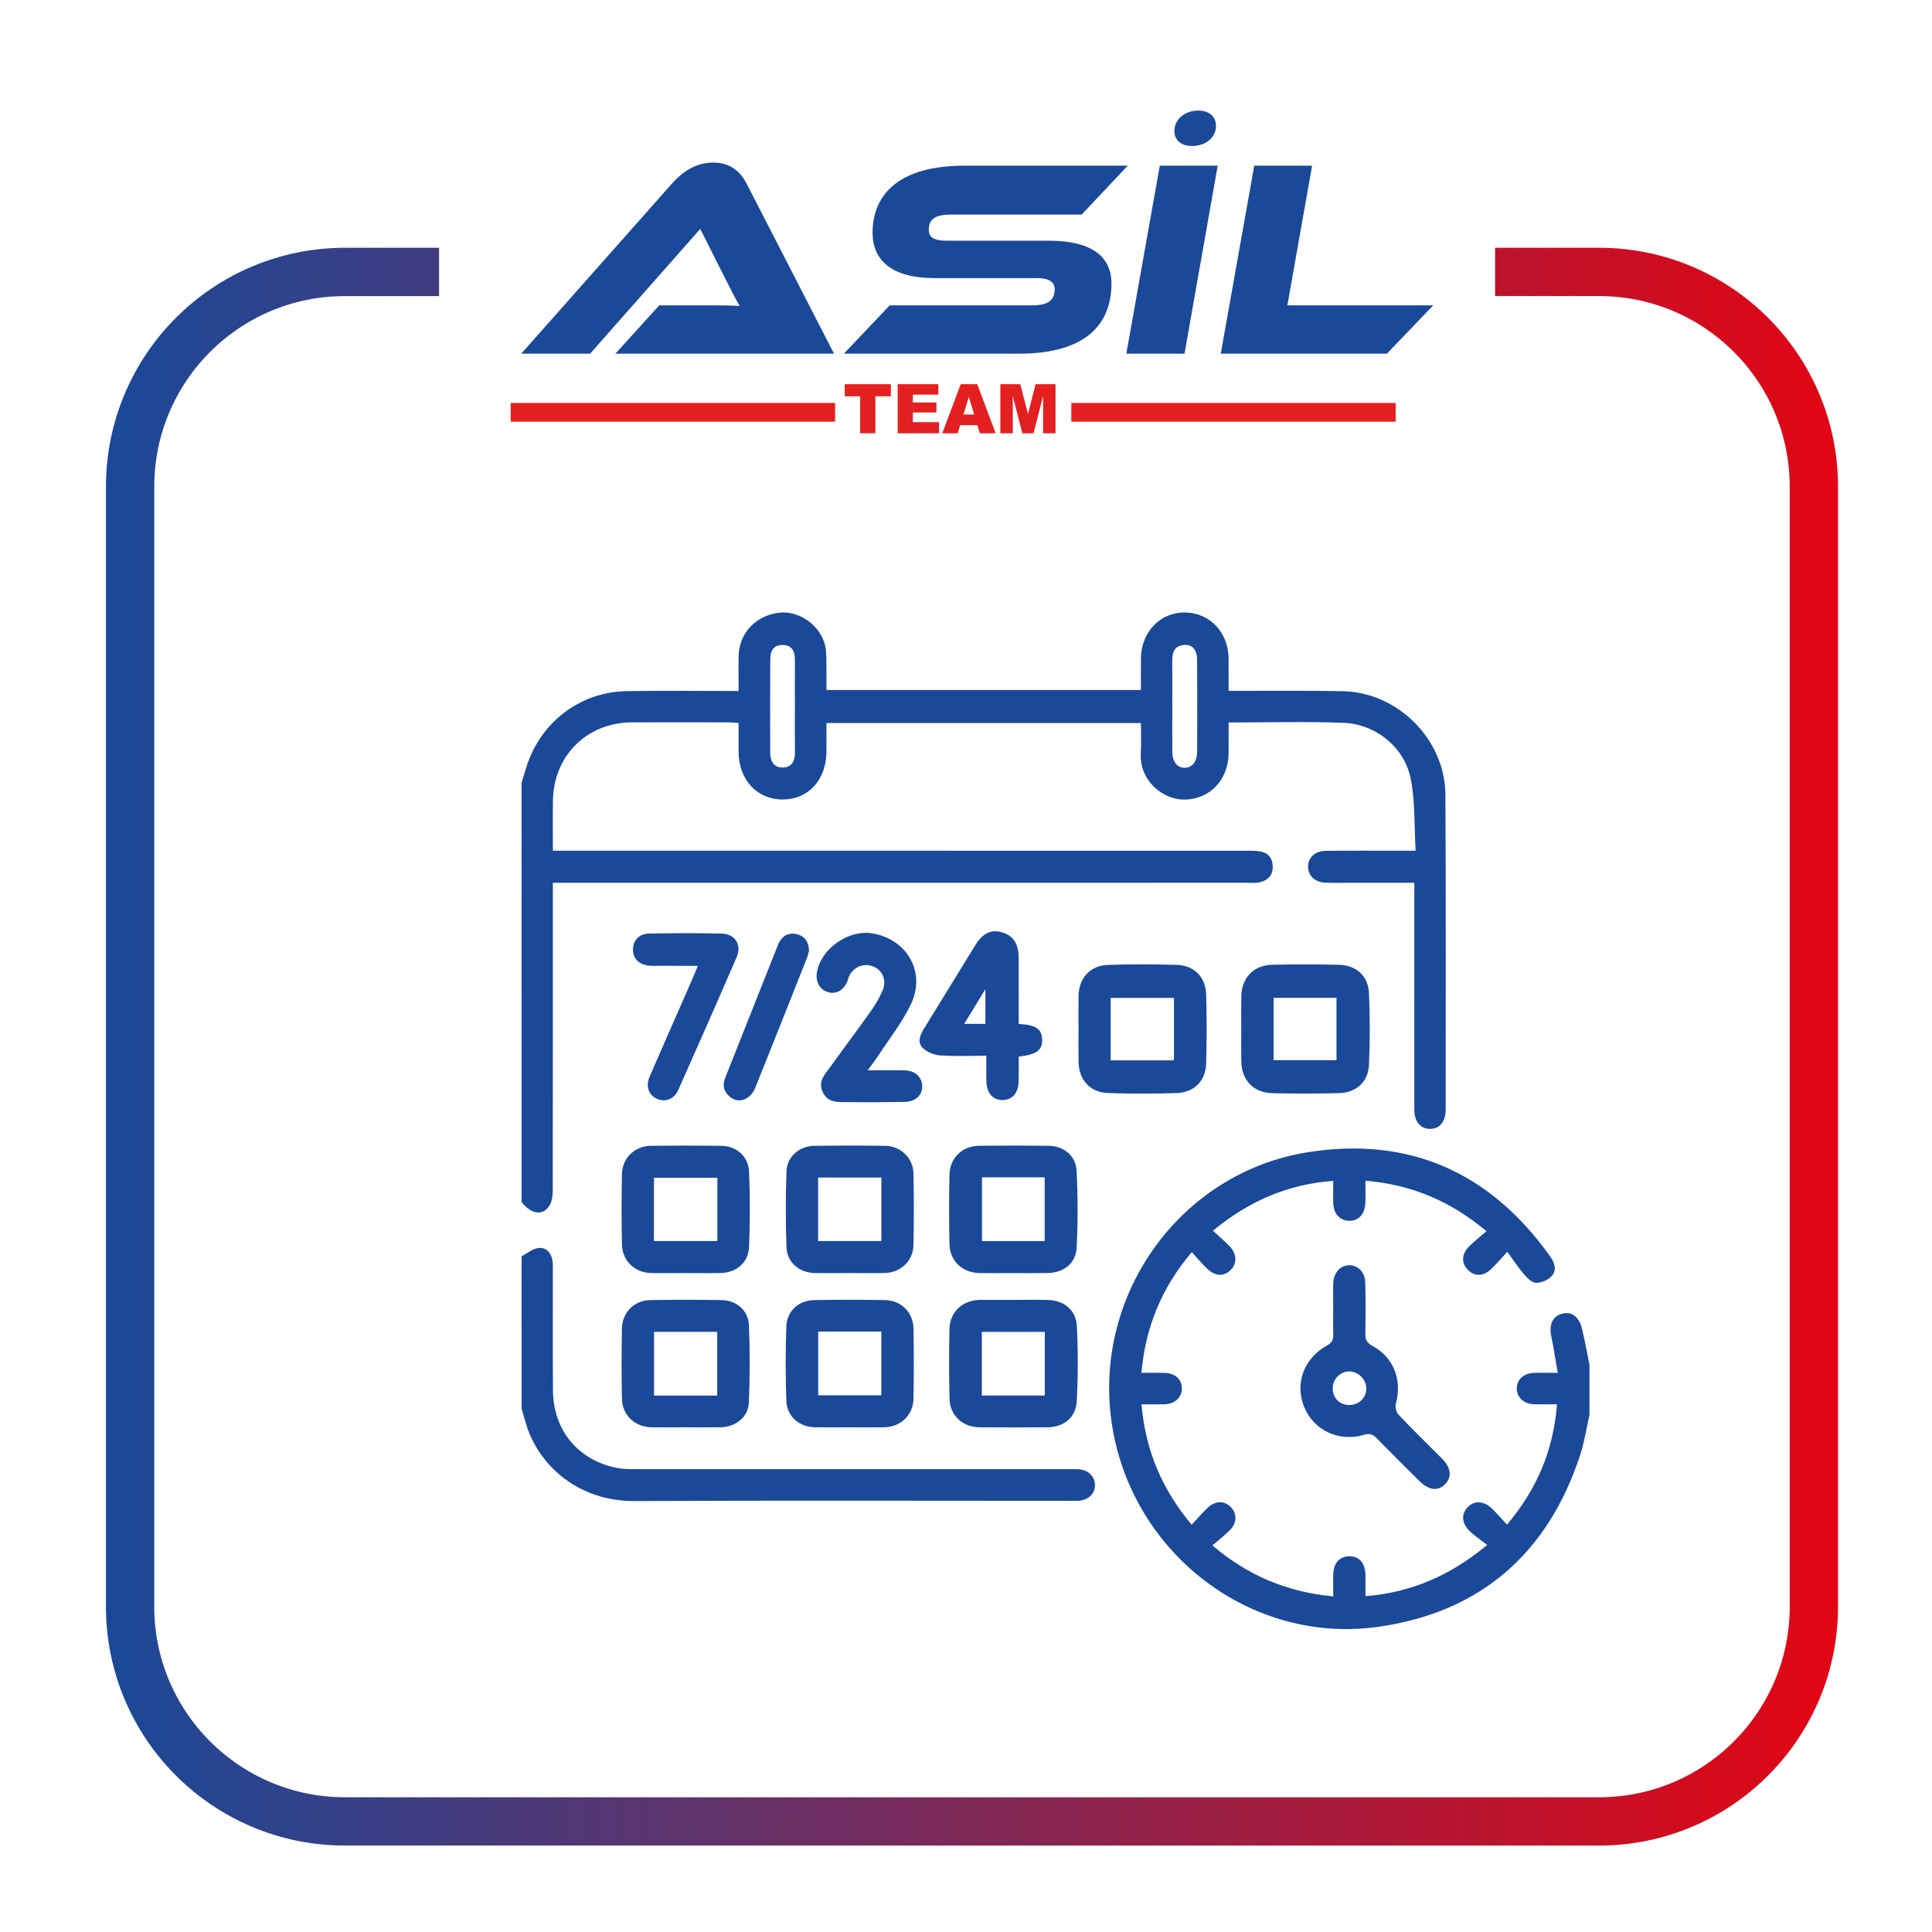
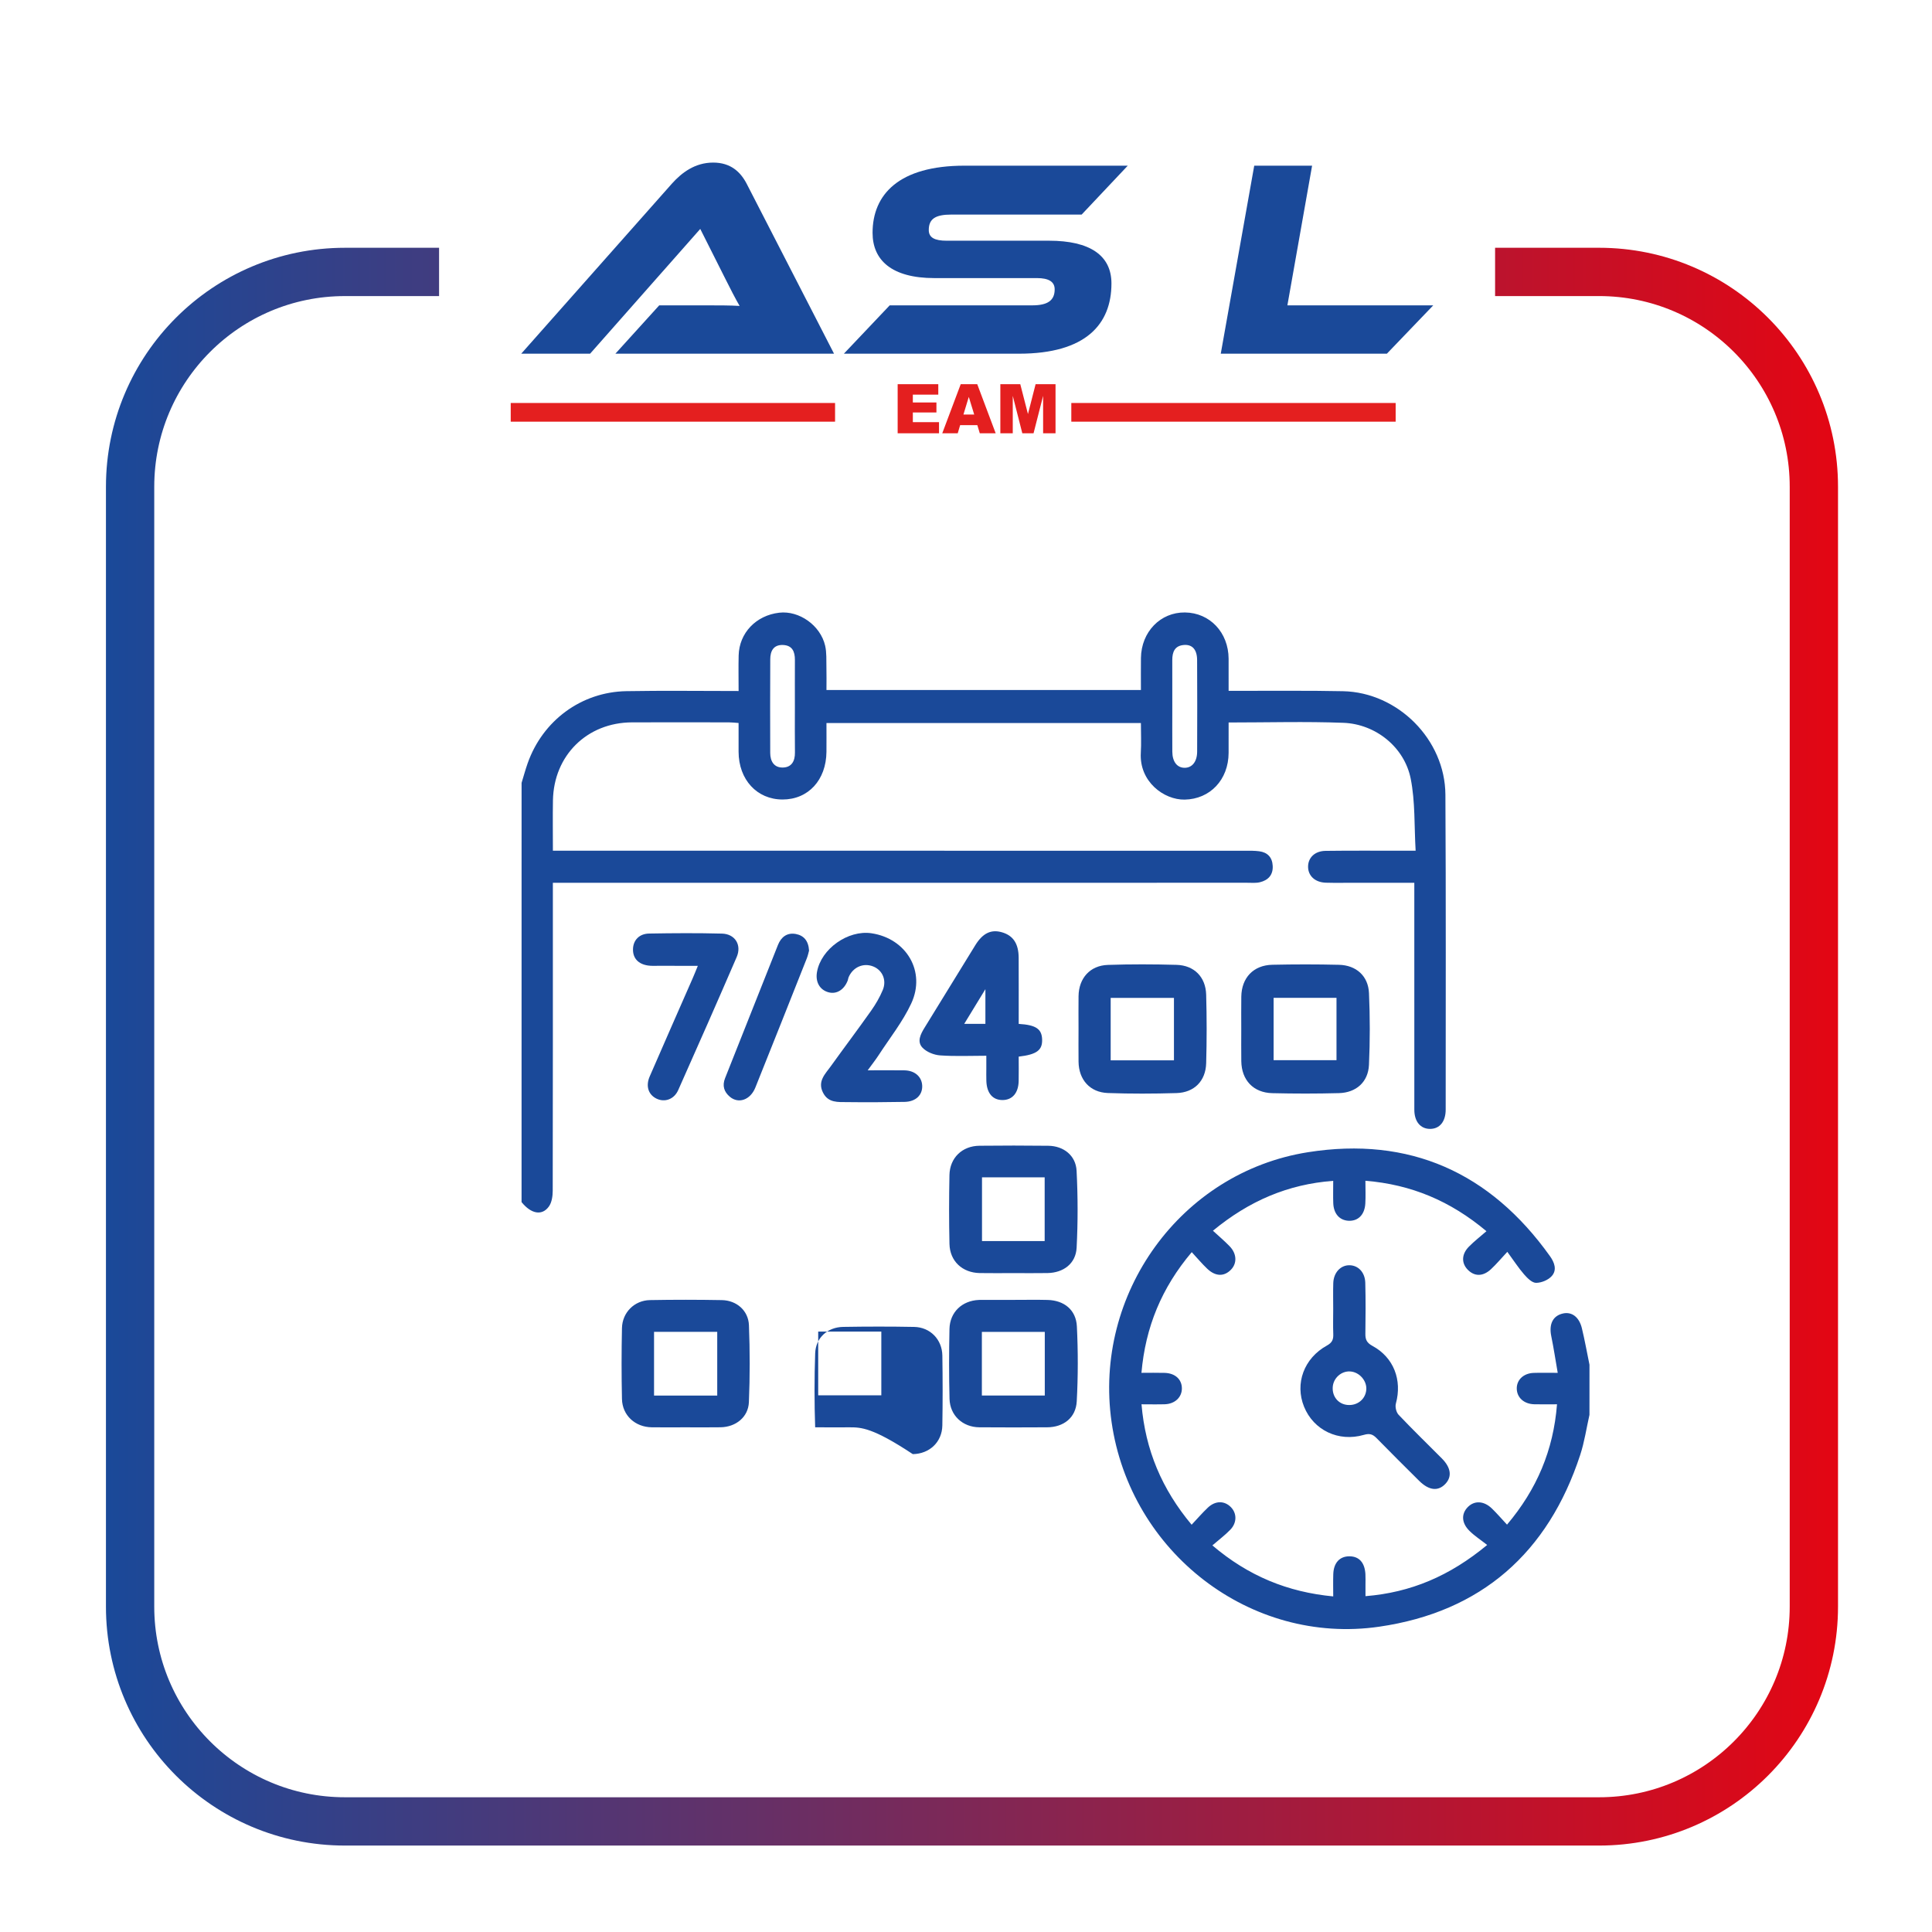
<svg xmlns="http://www.w3.org/2000/svg" version="1.1" id="Layer_1" x="0px" y="0px" width="200px" height="200px" viewBox="0 0 200 200" enable-background="new 0 0 200 200" xml:space="preserve">
  <linearGradient id="SVGID_1_" gradientUnits="userSpaceOnUse" x1="58.172" y1="28.149" x2="58.172" y2="28.149">
    <stop offset="0" style="stop-color:#B99472" />
    <stop offset="0.443" style="stop-color:#95650F" />
    <stop offset="1" style="stop-color:#000000" />
  </linearGradient>
  <path fill="none" stroke="url(#SVGID_1_)" stroke-width="5" stroke-miterlimit="10" d="M58.172,28.149" />
  <linearGradient id="SVGID_2_" gradientUnits="userSpaceOnUse" x1="10.968" y1="108.352" x2="190.272" y2="108.352">
    <stop offset="0" style="stop-color:#1A4999" />
    <stop offset="1" style="stop-color:#E30613" />
  </linearGradient>
  <path fill="none" stroke="url(#SVGID_2_)" stroke-width="5" stroke-miterlimit="10" d="M154.771,28.149h10.76  c12.283,0,22.24,9.957,22.24,22.239v115.926c0,12.283-9.957,22.238-22.24,22.238H35.707c-12.282,0-22.239-9.955-22.239-22.238  V50.389c0-12.283,9.957-22.239,22.239-22.239h9.745" />
  <g>
    <g>
      <path fill="#1A4999" d="M63.705,36.614l4.537-5.004h4.859c1.193,0,2.531,0,3.463,0.059c-0.408-0.698-1.02-1.891-1.484-2.822    l-2.59-5.149L61.087,36.614h-7.129l15.595-17.602c1.018-1.135,2.385-2.182,4.277-2.182c1.803,0,2.822,0.96,3.461,2.182    l9.048,17.602H63.705z" />
      <path fill="#1A4999" d="M108.596,24.918c4.219,0,6.461,1.513,6.461,4.423c0,4.217-2.648,7.273-9.574,7.273H87.358l4.743-5.004    h14.75c1.629,0,2.328-0.523,2.328-1.658c0-0.785-0.613-1.164-1.834-1.164H96.728c-4.423,0-6.4-1.861-6.4-4.684    c0-3.956,2.705-6.953,9.513-6.953h16.904l-4.773,5.062H98.473c-1.629,0-2.327,0.437-2.327,1.601c0,0.786,0.61,1.105,1.862,1.105    H108.596z" />
-       <path fill="#1A4999" d="M122.621,36.614h-6.023l3.463-19.463h5.994L122.621,36.614z M124.047,11.448    c1.076,0,1.832,0.583,1.832,1.571c0,1.31-1.162,2.095-2.473,2.095c-1.076,0-1.832-0.553-1.832-1.542    C121.574,12.262,122.736,11.448,124.047,11.448z" />
      <path fill="#1A4999" d="M148.369,31.61l-4.801,5.004h-17.195l3.465-19.463h5.99L133.27,31.61H148.369z" />
    </g>
    <rect x="52.87" y="41.717" fill="#E41F1F" width="33.576" height="1.935" />
    <rect x="110.902" y="41.717" fill="#E41F1F" width="33.576" height="1.935" />
    <g>
-       <path fill="#E41F1F" d="M87.447,39.771h4.771v1.254h-1.601v3.826h-1.57v-3.826h-1.6V39.771z" />
      <path fill="#E41F1F" d="M92.925,39.771h4.206v1.084h-2.634v0.807h2.442V42.7h-2.442v1.001h2.71v1.151h-4.282V39.771z" />
      <path fill="#E41F1F" d="M101.174,44.013h-1.781l-0.248,0.838h-1.602l1.91-5.08h1.711l1.908,5.08h-1.645L101.174,44.013z     M100.85,42.914l-0.561-1.826l-0.555,1.826H100.85z" />
      <path fill="#E41F1F" d="M103.555,39.771h2.064l0.795,3.091l0.791-3.091h2.063v5.08h-1.285v-3.874l-0.99,3.874h-1.164l-0.988-3.874    v3.874h-1.285V39.771z" />
    </g>
  </g>
  <g>
    <path fill-rule="evenodd" clip-rule="evenodd" fill="#1A4999" d="M53.994,81.042c0.209-0.678,0.394-1.365,0.63-2.034   c1.56-4.416,5.549-7.375,10.211-7.459c3.812-0.068,7.622-0.015,11.625-0.015c0-1.27-0.025-2.475,0.005-3.678   c0.057-2.331,1.799-4.152,4.202-4.429c2.059-0.239,4.267,1.307,4.753,3.42c0.166,0.724,0.111,1.5,0.131,2.254   c0.02,0.749,0.004,1.5,0.004,2.331c10.859,0,21.63,0,32.553,0c0-1.11-0.012-2.21,0.002-3.312c0.033-2.707,2.016-4.752,4.563-4.718   c2.575,0.034,4.497,2.071,4.512,4.786c0.005,1.07,0.001,2.141,0.001,3.326c0.495,0,0.881-0.001,1.267,0   c3.525,0.009,7.054-0.033,10.578,0.04c5.681,0.118,10.564,5.008,10.597,10.711c0.062,10.866,0.028,21.733,0.029,32.602   c0,1.242-0.627,1.995-1.612,1.997c-0.994,0.003-1.633-0.755-1.634-1.983c-0.005-7.413-0.002-14.826-0.002-22.239   c0-0.385,0-0.769,0-1.257c-2.118,0-4.123,0-6.129,0c-1.008,0-2.016,0.021-3.023-0.007c-1.134-0.032-1.861-0.723-1.845-1.69   c0.017-0.917,0.709-1.59,1.805-1.606c2.59-0.034,5.181-0.015,7.771-0.017c0.427,0,0.854,0,1.558,0   c-0.152-2.557-0.035-5.062-0.509-7.448c-0.646-3.262-3.62-5.662-6.965-5.791c-3.911-0.149-7.832-0.034-11.886-0.034   c0,1.085,0.003,2.115-0.001,3.144c-0.01,2.795-1.929,4.792-4.548,4.84c-2.146,0.039-4.716-1.863-4.54-4.846   c0.06-0.998,0.009-2.003,0.009-3.079c-10.85,0-21.625,0-32.551,0c0,0.993,0.008,1.986-0.001,2.981   c-0.028,2.924-1.886,4.936-4.547,4.933c-2.651-0.003-4.542-2.057-4.549-4.945c-0.004-0.967-0.001-1.934-0.001-2.977   c-0.373-0.025-0.684-0.063-0.994-0.064c-3.346-0.004-6.692-0.012-10.039,0c-4.654,0.018-8.103,3.422-8.183,8.083   c-0.029,1.687-0.005,3.376-0.005,5.204c0.563,0,1.057,0,1.55,0c23.389,0,46.778,0,70.167,0.002c0.468,0,0.938-0.006,1.4,0.055   c0.864,0.114,1.352,0.631,1.397,1.508c0.05,0.941-0.465,1.493-1.329,1.699c-0.41,0.098-0.858,0.054-1.289,0.054   c-23.462,0.002-46.922,0.002-70.384,0.002c-0.461,0-0.924,0-1.515,0c0,0.502,0,0.921,0,1.34c0,10.183,0.006,20.367-0.015,30.549   c-0.003,0.545-0.092,1.192-0.39,1.612c-0.71,1-1.848,0.782-2.836-0.445C53.994,109.974,53.994,95.507,53.994,81.042z    M121.356,73.076c0,1.58-0.008,3.16,0.002,4.74c0.008,1.043,0.497,1.665,1.277,1.666c0.771,0.001,1.288-0.63,1.293-1.667   c0.012-3.161,0.016-6.322-0.003-9.483c-0.005-1.079-0.488-1.624-1.342-1.566c-0.968,0.065-1.231,0.716-1.229,1.568   C121.359,69.914,121.356,71.494,121.356,73.076z M82.286,73.164c0-1.616-0.007-3.232,0.002-4.848   c0.005-0.861-0.27-1.512-1.236-1.547c-0.985-0.036-1.312,0.631-1.315,1.475c-0.018,3.232-0.013,6.464-0.004,9.696   c0.002,0.864,0.391,1.533,1.307,1.515c0.904-0.018,1.264-0.664,1.252-1.551C82.271,76.324,82.286,74.744,82.286,73.164z" />
    <path fill-rule="evenodd" clip-rule="evenodd" fill="#1A4999" d="M164.541,146.463c-0.314,1.387-0.519,2.811-0.96,4.154   c-3.322,10.135-10.25,16.246-20.799,17.777c-13.346,1.936-25.774-7.708-27.71-21.175c-1.905-13.263,7.152-25.857,20.323-27.942   c10.52-1.664,18.871,2.1,25.048,10.747c0.475,0.663,0.76,1.437,0.195,2.073c-0.364,0.412-1.076,0.706-1.631,0.702   c-0.419-0.003-0.905-0.498-1.238-0.881c-0.583-0.671-1.068-1.425-1.732-2.329c-0.623,0.667-1.124,1.269-1.691,1.798   c-0.824,0.768-1.698,0.767-2.394,0.066c-0.677-0.684-0.667-1.609,0.102-2.393c0.55-0.56,1.176-1.042,1.823-1.607   c-3.729-3.126-7.765-4.832-12.531-5.222c0,0.868,0.035,1.614-0.009,2.356c-0.067,1.162-0.745,1.832-1.732,1.786   c-0.935-0.043-1.546-0.729-1.587-1.827c-0.025-0.715-0.005-1.43-0.005-2.306c-4.709,0.354-8.723,2.089-12.451,5.164   c0.608,0.562,1.201,1.059,1.733,1.612c0.74,0.769,0.776,1.751,0.144,2.411c-0.709,0.741-1.611,0.729-2.471-0.091   c-0.539-0.514-1.02-1.088-1.599-1.714c-3.123,3.695-4.791,7.754-5.207,12.493c0.84,0,1.623-0.018,2.402,0.005   c1.088,0.031,1.783,0.673,1.783,1.609c0.002,0.919-0.728,1.608-1.774,1.639c-0.785,0.023-1.57,0.004-2.405,0.004   c0.399,4.723,2.099,8.771,5.188,12.467c0.598-0.634,1.107-1.228,1.675-1.765c0.782-0.741,1.722-0.739,2.394-0.051   c0.617,0.633,0.634,1.603-0.054,2.321c-0.543,0.568-1.184,1.044-1.867,1.635c3.726,3.171,7.781,4.828,12.51,5.281   c0-0.807-0.019-1.552,0.005-2.296c0.035-1.172,0.654-1.85,1.654-1.856c1.011-0.004,1.602,0.639,1.673,1.84   c0.021,0.358,0.006,0.72,0.007,1.079c0.001,0.356,0,0.711,0,1.207c4.699-0.378,8.725-2.089,12.598-5.301   c-0.654-0.513-1.29-0.925-1.82-1.445c-0.844-0.824-0.879-1.771-0.187-2.476c0.68-0.693,1.657-0.656,2.482,0.136   c0.518,0.497,0.985,1.045,1.579,1.682c3.083-3.651,4.801-7.693,5.175-12.458c-0.863,0-1.611,0.017-2.358-0.003   c-1.063-0.028-1.788-0.688-1.808-1.606c-0.021-0.917,0.699-1.606,1.753-1.641c0.748-0.024,1.497-0.006,2.487-0.006   c-0.236-1.356-0.418-2.578-0.667-3.787c-0.258-1.249,0.158-2.118,1.202-2.356c0.911-0.208,1.683,0.352,1.967,1.528   c0.302,1.249,0.527,2.518,0.786,3.776C164.541,143.008,164.541,144.736,164.541,146.463z" />
-     <path fill-rule="evenodd" clip-rule="evenodd" fill="#1A4999" d="M53.994,130.054c0.573-0.301,1.125-0.787,1.725-0.858   c0.946-0.111,1.51,0.651,1.512,1.797c0.009,4.315-0.02,8.632,0.012,12.947c0.03,4.154,2.637,7.265,6.705,8.038   c0.593,0.112,1.215,0.104,1.824,0.105c14.961,0.006,29.922,0.005,44.883,0.005c0.324,0,0.648-0.015,0.971,0.005   c1.041,0.063,1.75,0.767,1.724,1.691c-0.024,0.878-0.714,1.514-1.713,1.574c-0.215,0.012-0.432,0.006-0.646,0.006   c-15.106,0-30.212-0.051-45.316,0.026c-5.876,0.029-9.845-3.743-11.142-7.736c-0.196-0.607-0.359-1.227-0.537-1.84   C53.994,140.562,53.994,135.308,53.994,130.054z" />
    <path fill-rule="evenodd" clip-rule="evenodd" fill="#1A4999" d="M128.495,106.515c0.001-1.113-0.012-2.227,0.004-3.34   c0.027-1.958,1.255-3.26,3.213-3.303c2.298-0.049,4.599-0.052,6.895,0.004c1.786,0.042,3.032,1.153,3.11,2.93   c0.109,2.472,0.11,4.955-0.002,7.426c-0.08,1.776-1.319,2.882-3.113,2.928c-2.297,0.061-4.598,0.06-6.894,0.004   c-1.964-0.047-3.182-1.351-3.209-3.31C128.483,108.742,128.495,107.628,128.495,106.515z M138.354,109.752c0-2.239,0-4.369,0-6.458   c-2.222,0-4.352,0-6.51,0c0,2.194,0,4.293,0,6.458C134.039,109.752,136.172,109.752,138.354,109.752z" />
    <path fill-rule="evenodd" clip-rule="evenodd" fill="#1A4999" d="M138.013,135.519c0-0.898-0.022-1.797,0.007-2.694   c0.036-1.1,0.77-1.872,1.7-1.847c0.894,0.022,1.585,0.738,1.613,1.816c0.045,1.76,0.035,3.522,0.01,5.282   c-0.01,0.601,0.156,0.938,0.73,1.25c2.21,1.195,3.093,3.54,2.427,5.973c-0.095,0.344,0.04,0.904,0.284,1.16   c1.458,1.539,2.981,3.015,4.476,4.518c0.948,0.954,1.069,1.889,0.364,2.634c-0.748,0.792-1.7,0.688-2.714-0.316   c-1.479-1.468-2.957-2.937-4.415-4.427c-0.393-0.402-0.721-0.502-1.309-0.331c-2.626,0.763-5.208-0.489-6.191-2.917   c-0.968-2.389-0.018-5.019,2.372-6.333c0.546-0.301,0.674-0.63,0.653-1.181C137.987,137.245,138.012,136.381,138.013,135.519z    M137.964,143.585c-0.068,0.983,0.577,1.768,1.526,1.854c1.018,0.094,1.863-0.587,1.947-1.566c0.08-0.935-0.711-1.839-1.663-1.901   C138.858,141.912,138.029,142.651,137.964,143.585z" />
    <path fill-rule="evenodd" clip-rule="evenodd" fill="#1A4999" d="M111.649,106.461c0-1.113-0.013-2.227,0.002-3.339   c0.024-1.857,1.187-3.174,3.038-3.235c2.366-0.079,4.739-0.072,7.107-0.006c1.821,0.05,3.015,1.251,3.066,3.085   c0.067,2.367,0.068,4.739,0,7.108c-0.054,1.834-1.238,3.027-3.071,3.081c-2.367,0.071-4.741,0.079-7.108-0.006   c-1.857-0.067-3.01-1.38-3.032-3.242C111.637,108.76,111.649,107.61,111.649,106.461z M121.527,109.764c0-2.19,0-4.323,0-6.462   c-2.227,0-4.388,0-6.55,0c0,2.206,0,4.311,0,6.462C117.189,109.764,119.329,109.764,121.527,109.764z" />
-     <path fill-rule="evenodd" clip-rule="evenodd" fill="#1A4999" d="M71.047,131.788c-1.224-0.001-2.447,0.022-3.67-0.007   c-1.663-0.04-2.956-1.262-2.991-2.921c-0.052-2.445-0.053-4.894,0-7.338c0.036-1.658,1.329-2.889,3-2.91   c2.409-0.031,4.82-0.03,7.23,0c1.622,0.02,2.863,1.074,2.929,2.706c0.105,2.585,0.104,5.178-0.002,7.761   c-0.066,1.632-1.31,2.665-2.936,2.704C73.422,131.81,72.234,131.788,71.047,131.788z M67.697,128.468c2.225,0,4.391,0,6.563,0   c0-2.222,0-4.364,0-6.542c-2.217,0-4.38,0-6.563,0C67.697,124.147,67.697,126.289,67.697,128.468z" />
    <path fill-rule="evenodd" clip-rule="evenodd" fill="#1A4999" d="M104.876,131.791c-1.151,0-2.303,0.017-3.454-0.004   c-1.801-0.033-3.093-1.232-3.133-3.015c-0.053-2.375-0.05-4.751-0.002-7.125c0.035-1.788,1.317-3.021,3.106-3.039   c2.375-0.026,4.75-0.026,7.124,0.002c1.585,0.019,2.849,1.002,2.931,2.586c0.137,2.651,0.141,5.319,0.004,7.971   c-0.085,1.636-1.357,2.591-3.014,2.62C107.251,131.808,106.063,131.791,104.876,131.791z M101.657,121.879c0,2.277,0,4.441,0,6.596   c2.221,0,4.356,0,6.487,0c0-2.235,0-4.399,0-6.596C105.955,121.879,103.846,121.879,101.657,121.879z" />
    <path fill-rule="evenodd" clip-rule="evenodd" fill="#1A4999" d="M104.996,134.563c1.151,0.001,2.304-0.023,3.454,0.007   c1.709,0.044,2.943,1.027,3.028,2.738c0.127,2.581,0.126,5.179-0.014,7.759c-0.092,1.698-1.365,2.678-3.067,2.687   c-2.339,0.015-4.678,0.017-7.018-0.001c-1.72-0.013-3.038-1.221-3.084-2.947c-0.063-2.409-0.057-4.822-0.006-7.231   c0.038-1.74,1.299-2.929,3.036-3.006c0.072-0.003,0.145-0.006,0.216-0.006C102.693,134.561,103.845,134.561,104.996,134.563z    M108.156,144.463c0-2.224,0-4.388,0-6.584c-2.199,0-4.332,0-6.513,0c0,2.226,0,4.394,0,6.584   C103.85,144.463,105.986,144.463,108.156,144.463z" />
    <path fill-rule="evenodd" clip-rule="evenodd" fill="#1A4999" d="M70.932,147.756c-1.152,0.001-2.304,0.013-3.455-0.002   c-1.728-0.022-3.054-1.232-3.091-2.934c-0.053-2.445-0.052-4.894,0-7.339c0.035-1.617,1.288-2.864,2.898-2.896   c2.481-0.045,4.965-0.043,7.446,0.002c1.519,0.028,2.739,1.079,2.8,2.595c0.104,2.655,0.106,5.321-0.005,7.975   c-0.065,1.546-1.355,2.566-2.924,2.594C73.378,147.772,72.154,147.756,70.932,147.756z M67.707,137.872c0,2.277,0,4.419,0,6.597   c2.211,0,4.351,0,6.541,0c0-2.22,0-4.387,0-6.597C72.045,137.872,69.905,137.872,67.707,137.872z" />
-     <path fill-rule="evenodd" clip-rule="evenodd" fill="#1A4999" d="M87.946,147.756c-1.187,0-2.374,0.016-3.561-0.003   c-1.656-0.027-2.929-1.117-2.986-2.777c-0.087-2.55-0.086-5.105,0.002-7.655c0.057-1.614,1.28-2.711,2.902-2.738   c2.444-0.04,4.892-0.044,7.337,0.002c1.668,0.031,2.902,1.296,2.927,2.975c0.037,2.41,0.04,4.82-0.002,7.23   c-0.03,1.715-1.331,2.938-3.058,2.964C90.321,147.771,89.135,147.757,87.946,147.756z M84.7,137.847c0,2.257,0,4.42,0,6.595   c2.226,0,4.387,0,6.534,0c0-2.244,0-4.407,0-6.595C89.037,137.847,86.925,137.847,84.7,137.847z" />
-     <path fill-rule="evenodd" clip-rule="evenodd" fill="#1A4999" d="M87.957,131.786c-1.223,0-2.446,0.026-3.668-0.006   c-1.555-0.042-2.819-1.115-2.873-2.652c-0.094-2.62-0.094-5.249,0-7.869c0.054-1.535,1.323-2.624,2.878-2.645   c2.445-0.032,4.893-0.034,7.337,0.002c1.611,0.023,2.894,1.255,2.93,2.859c0.053,2.48,0.053,4.965-0.002,7.445   c-0.035,1.604-1.321,2.813-2.933,2.858C90.404,131.813,89.18,131.786,87.957,131.786z M84.693,128.472c2.218,0,4.38,0,6.548,0   c0-2.236,0-4.398,0-6.573c-2.218,0-4.354,0-6.548,0C84.693,124.113,84.693,126.277,84.693,128.472z" />
+     <path fill-rule="evenodd" clip-rule="evenodd" fill="#1A4999" d="M87.946,147.756c-1.187,0-2.374,0.016-3.561-0.003   c-0.087-2.55-0.086-5.105,0.002-7.655c0.057-1.614,1.28-2.711,2.902-2.738   c2.444-0.04,4.892-0.044,7.337,0.002c1.668,0.031,2.902,1.296,2.927,2.975c0.037,2.41,0.04,4.82-0.002,7.23   c-0.03,1.715-1.331,2.938-3.058,2.964C90.321,147.771,89.135,147.757,87.946,147.756z M84.7,137.847c0,2.257,0,4.42,0,6.595   c2.226,0,4.387,0,6.534,0c0-2.244,0-4.407,0-6.595C89.037,137.847,86.925,137.847,84.7,137.847z" />
    <path fill-rule="evenodd" clip-rule="evenodd" fill="#1A4999" d="M72.239,99.982c-1.514,0-2.841,0.002-4.168-0.001   c-0.323,0-0.649,0.017-0.968-0.028c-1.036-0.143-1.598-0.763-1.575-1.704c0.022-0.915,0.641-1.591,1.67-1.608   c2.514-0.043,5.029-0.061,7.542,0.006c1.355,0.035,2.062,1.178,1.521,2.428c-1.988,4.605-4.012,9.193-6.053,13.773   c-0.428,0.963-1.398,1.292-2.241,0.885c-0.841-0.406-1.146-1.294-0.711-2.297c1.466-3.384,2.957-6.758,4.438-10.137   C71.864,100.913,72.018,100.519,72.239,99.982z" />
    <path fill-rule="evenodd" clip-rule="evenodd" fill="#1A4999" d="M83.753,98.404c-0.051,0.182-0.112,0.498-0.229,0.793   c-1.771,4.465-3.54,8.929-5.33,13.386c-0.515,1.281-1.738,1.713-2.64,0.954c-0.602-0.507-0.807-1.143-0.493-1.929   c1.831-4.594,3.642-9.194,5.473-13.788c0.325-0.816,0.942-1.301,1.85-1.133C83.208,96.842,83.692,97.388,83.753,98.404z" />
    <path fill-rule="evenodd" clip-rule="evenodd" fill="#1A4999" d="M105.456,105.994c1.779,0.104,2.379,0.523,2.423,1.582   c0.048,1.128-0.537,1.587-2.424,1.805c0,0.832,0.016,1.684-0.003,2.535c-0.028,1.236-0.659,1.96-1.675,1.96   c-1.017,0-1.623-0.707-1.669-1.966c-0.016-0.431-0.003-0.864-0.004-1.295c0-0.392,0-0.784,0-1.324   c-1.646,0-3.222,0.075-4.783-0.037c-0.639-0.045-1.404-0.351-1.831-0.804c-0.588-0.626-0.193-1.397,0.227-2.074   c1.759-2.839,3.492-5.693,5.249-8.533c0.773-1.252,1.642-1.654,2.753-1.334c1.164,0.336,1.727,1.174,1.734,2.645   C105.463,101.411,105.456,103.671,105.456,105.994z M102.008,105.991c0-1.164,0-2.232,0-3.593   c-0.814,1.335-1.472,2.409-2.193,3.593C100.632,105.991,101.288,105.991,102.008,105.991z" />
    <path fill-rule="evenodd" clip-rule="evenodd" fill="#1A4999" d="M89.823,110.799c1.438,0,2.623-0.015,3.808,0.003   c1.066,0.017,1.793,0.66,1.834,1.58c0.043,0.973-0.664,1.664-1.82,1.685c-1.978,0.035-3.955,0.048-5.932,0.023   c-0.95-0.012-1.983,0.107-2.527-1.003c-0.569-1.161,0.235-1.902,0.809-2.7c1.384-1.926,2.812-3.819,4.181-5.757   c0.473-0.669,0.896-1.394,1.209-2.148c0.423-1.023-0.043-2.049-0.976-2.428c-1.029-0.418-2.124,0.061-2.569,1.127   c-0.04,0.1-0.044,0.212-0.082,0.313c-0.372,0.969-1.154,1.452-1.983,1.23c-0.915-0.245-1.384-1.069-1.2-2.109   c0.423-2.389,3.206-4.365,5.638-4.004c3.616,0.539,5.659,3.963,4.116,7.272c-0.885,1.898-2.23,3.585-3.381,5.359   C90.641,109.713,90.288,110.156,89.823,110.799z" />
  </g>
</svg>